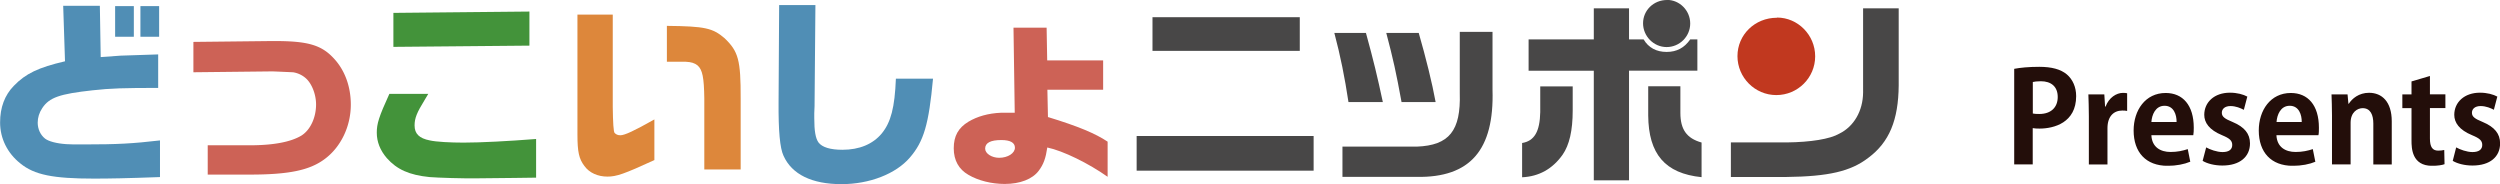
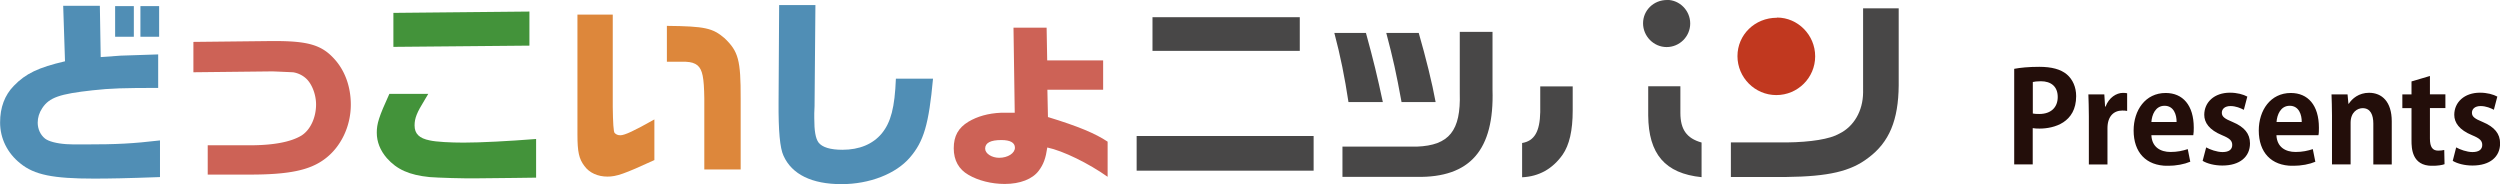
<svg xmlns="http://www.w3.org/2000/svg" id="Layer_1" data-name="Layer 1" viewBox="0 0 261.89 19.28">
  <defs>
    <clipPath id="clippath">
      <rect class="cls-3" width="198.9" height="19.28" />
    </clipPath>
    <clipPath id="clippath-1">
      <rect class="cls-3" x="211" y="7" width="50.89" height="10.36" />
    </clipPath>
    <style>.cls-1{fill:#230e0a}.cls-1,.cls-2,.cls-3,.cls-4,.cls-5,.cls-6,.cls-8{stroke-width:0}.cls-2{fill:#dd873b}.cls-3{fill:none}.cls-4{fill:#508eb5}.cls-5{fill:#cd6256}.cls-6{fill:#43933a}.cls-8{fill:#484747}</style>
  </defs>
  <g clip-path="url(#clippath)">
    <g>
      <path class="cls-4" d="M6.61.61h3.85l.09 5.37c.92-.06 1.77-.13 2.08-.15.29 0 1.22-.04 3.94-.13v3.51c-3.57 0-4.98.04-6.87.25-3.46.38-4.53.75-5.27 1.86-.32.48-.48 1-.48 1.53 0 .67.29 1.29.77 1.67.38.29 1.19.51 2.22.58.29.03.9.03 1.89.03 3.5 0 5.07-.09 7.93-.42v3.84c-3.56.13-5.33.16-6.93.16-4.27 0-6.23-.39-7.7-1.59C.77 16.04.01 14.5.01 12.83c0-1.57.48-2.86 1.44-3.84 1.23-1.28 2.57-1.92 5.36-2.57L6.62.62h-.01z" />
      <path class="cls-4" d="M14.02.64h-1.96v3.21h1.96V.64zM16.67.64h-1.96v3.21h1.96V.64z" />
      <path class="cls-5" d="M20.28 4.39l8.18-.09h.33c3.47 0 4.9.42 6.19 1.83 1.15 1.23 1.77 2.95 1.77 4.83 0 2.3-1.06 4.49-2.79 5.74-1.57 1.15-3.75 1.59-7.8 1.59h-4.4v-3.07h4.4c2.5 0 4.31-.35 5.42-1.02.92-.58 1.53-1.86 1.53-3.26 0-1.05-.44-2.17-1.06-2.73a2.61 2.61 0 00-1.36-.64c-.09 0-2.09-.1-2.28-.09l-8.15.09V4.4z" />
      <path class="cls-6" d="M44.86 9.84c-.13.21-.25.42-.38.64-.81 1.31-1.05 1.9-1.05 2.66 0 .87.48 1.35 1.6 1.57.65.15 2.15.23 3.53.23 1.76 0 4.69-.15 7.6-.38v4.05l-2.24.03-3.85.04c-1.41.03-4.24-.06-5.07-.13-2.12-.21-3.43-.8-4.48-1.99-.7-.81-1.05-1.71-1.05-2.66s.22-1.66 1.32-4.07h4.08zM55.46 1.21v3.57l-14.25.13V1.35l14.25-.14z" />
      <path class="cls-2" d="M64.19 1.53v9.67c.02 1.67.08 2.58.19 2.72.15.16.33.25.61.25.44 0 1.44-.46 3.56-1.66v4.26c-3.2 1.47-3.98 1.73-4.92 1.73-1 0-1.89-.39-2.41-1.11-.57-.75-.73-1.48-.73-3.3V1.53h3.7zM73.78 17.74v-7.43c-.03-2.19-.19-3.01-.71-3.46-.32-.25-.65-.35-1.22-.38h-1.99V2.71c4 .04 4.79.23 6.03 1.28 1.47 1.4 1.71 2.3 1.7 6.35v7.41h-3.81z" />
      <path class="cls-4" d="M85.42.51l-.09 10.6-.03.75v.51c0 1.35.13 2.11.44 2.55.38.51 1.25.77 2.51.77 1.76 0 3.18-.58 4.12-1.71.96-1.18 1.36-2.72 1.48-5.74h3.89c-.44 4.77-.96 6.57-2.43 8.27-1.47 1.71-4.23 2.78-7.16 2.78-3.1 0-5.19-1.02-6.07-2.97-.38-.81-.54-2.6-.52-5.61L81.62.53h3.79z" />
      <path class="cls-5" d="M109.78 12.28l-.06-2.88h5.84V6.33h-5.86l-.06-3.43h-3.47l.13 8.91h-1.44c-1.34.06-2.47.38-3.41.94-1.06.64-1.54 1.5-1.54 2.78s.54 2.21 1.53 2.78c1.03.61 2.44.96 3.81.96 1.61 0 2.91-.51 3.56-1.38.51-.67.74-1.34.9-2.44 1.66.35 4.33 1.66 6.32 3.07v-3.68c-1.28-.86-3.14-1.63-6.22-2.57h-.01zm-5.11 4.25c-.77 0-1.47-.44-1.47-.96 0-.61.57-.9 1.7-.9.92 0 1.42.27 1.42.8 0 .58-.74 1.06-1.66 1.06h.01z" />
      <path class="cls-8" d="M137.61 14.25h-18.54v3.63h18.54v-3.63zM136.16 1.8h-15.43v3.53h15.43V1.8zM143.09 3.45c.8 2.91 1.19 4.53 1.77 7.24h-3.6c-.39-2.59-.84-4.83-1.48-7.24h3.31zM156.35 3.34V9.4c.19 6.31-2.34 9.22-7.93 9.13h-7.79v-3.17h7.79c3.4-.13 4.62-1.67 4.5-5.6V3.34h3.43z" />
      <path class="cls-8" d="M148.62 3.45c.75 2.6 1.41 5.26 1.77 7.24h-3.57c-.57-3.11-.86-4.43-1.6-7.24h3.4zM164.75 9.04v2.53c0 2.11-.35 3.62-1.06 4.64-1.05 1.48-2.47 2.28-4.24 2.36v-3.59c1.28-.21 1.86-1.19 1.9-3.24V9.05h3.41z" />
-       <path class="cls-8" d="M160.13 4.13h6.83V.87h3.69v3.26h1.53c.51.87 1.34 1.31 2.41 1.31s1.86-.44 2.47-1.31h.75V7.4h-7.16v11.49h-3.69V7.41h-6.83V4.14z" />
      <path class="cls-8" d="M176.03 9.04v2.78c0 1.73.65 2.67 2.22 3.11v3.63c-3.83-.39-5.56-2.43-5.59-6.47V9.04h3.37zM198.9.87v8.07c-.03 3.65-.99 5.96-3.18 7.59-1.84 1.42-4.17 1.96-8.6 2.01h-5.8v-3.62h5.86c2.5-.03 4.52-.35 5.5-.92 1.53-.75 2.47-2.38 2.49-4.3V.87h3.73zM174.63 0c-1.41 0-2.51 1.09-2.51 2.44s1.11 2.49 2.47 2.49 2.47-1.11 2.47-2.47-1.11-2.47-2.43-2.47z" />
      <path d="M186.14 1.86c-2.31 0-4.13 1.78-4.13 4.02s1.82 4.08 4.07 4.08 4.07-1.82 4.07-4.06-1.82-4.06-3.99-4.06h-.01z" fill="#c1381f" stroke-width="0" />
    </g>
  </g>
  <g clip-path="url(#clippath-1)">
    <g>
      <path class="cls-1" d="M211 7.21c.63-.12 1.5-.21 2.63-.21 1.28 0 2.24.25 2.89.8.61.52.97 1.33.97 2.27 0 2.78-2.32 3.4-3.84 3.4-.27 0-.52-.01-.71-.05v3.8h-1.95V7.21zm1.94 4.68c.18.04.4.05.69.05 1.22 0 1.93-.69 1.93-1.78s-.69-1.65-1.77-1.65c-.4 0-.67.04-.84.08v3.3zM222.82 11.62c-.14-.03-.3-.04-.5-.04-.88 0-1.55.59-1.55 1.85v3.8h-1.95v-5.05c0-.91-.03-1.63-.05-2.29h1.67l.08 1.28h.05c.35-.95 1.14-1.44 1.82-1.44.18 0 .31.01.44.04v1.86zM229.44 16.94c-.61.26-1.46.43-2.37.43-2.27 0-3.56-1.42-3.56-3.7 0-2.11 1.22-3.93 3.36-3.93 1.78 0 2.94 1.27 2.94 3.64 0 .29-.01.57-.05.78h-4.39c.05 1.25.95 1.76 2.01 1.76.72 0 1.29-.13 1.8-.3l.27 1.35v-.02zm-1.43-4.16c.01-.76-.29-1.7-1.26-1.7s-1.33.97-1.38 1.7h2.64zM235.04 11.5c-.31-.17-.83-.39-1.38-.39-.59 0-.91.3-.91.7s.27.62 1.13.97c1.24.52 1.82 1.23 1.82 2.24 0 1.4-1.06 2.32-2.89 2.32-.8 0-1.58-.19-2.07-.49l.37-1.41c.39.22 1.11.49 1.72.49.69 0 1.01-.29 1.01-.74s-.25-.69-1.05-1.02c-1.37-.56-1.88-1.33-1.88-2.14 0-1.32 1.05-2.32 2.69-2.32.75 0 1.4.18 1.82.41l-.36 1.37zM242.56 16.94c-.61.26-1.46.43-2.38.43-2.27 0-3.56-1.42-3.56-3.7 0-2.11 1.22-3.93 3.36-3.93 1.78 0 2.94 1.27 2.94 3.64 0 .29 0 .57-.05.78h-4.4c.05 1.25.95 1.76 2.01 1.76.72 0 1.29-.13 1.8-.3l.27 1.35v-.02zm-1.44-4.16c.01-.76-.29-1.7-1.26-1.7s-1.33.97-1.38 1.7h2.64zM250.57 17.23h-1.95v-4.29c0-.89-.29-1.61-1.12-1.61-.53 0-1.26.41-1.26 1.53v4.36h-1.95v-5.13c0-.86-.03-1.55-.05-2.2h1.68l.09.98h.04c.34-.54 1.06-1.15 2.12-1.15 1.35 0 2.38.93 2.38 2.99v4.52zM252.62 8.53l1.93-.57v1.92h1.62v1.44h-1.62v3.2c0 .88.27 1.26.87 1.26.27 0 .44-.03.63-.07l.03 1.49c-.26.1-.74.17-1.31.17-2.11 0-2.15-1.84-2.15-2.65v-3.39h-.96V9.89h.96V8.54zM261.25 11.5c-.32-.17-.83-.39-1.39-.39-.59 0-.91.3-.91.7s.27.62 1.13.97c1.24.52 1.82 1.23 1.82 2.24 0 1.4-1.05 2.32-2.89 2.32-.8 0-1.58-.19-2.07-.49l.36-1.41c.39.22 1.11.49 1.71.49.69 0 1.02-.29 1.02-.74s-.25-.69-1.05-1.02c-1.37-.56-1.88-1.33-1.88-2.14 0-1.32 1.06-2.32 2.69-2.32.75 0 1.4.18 1.82.41l-.36 1.37h.02z" />
    </g>
  </g>
</svg>